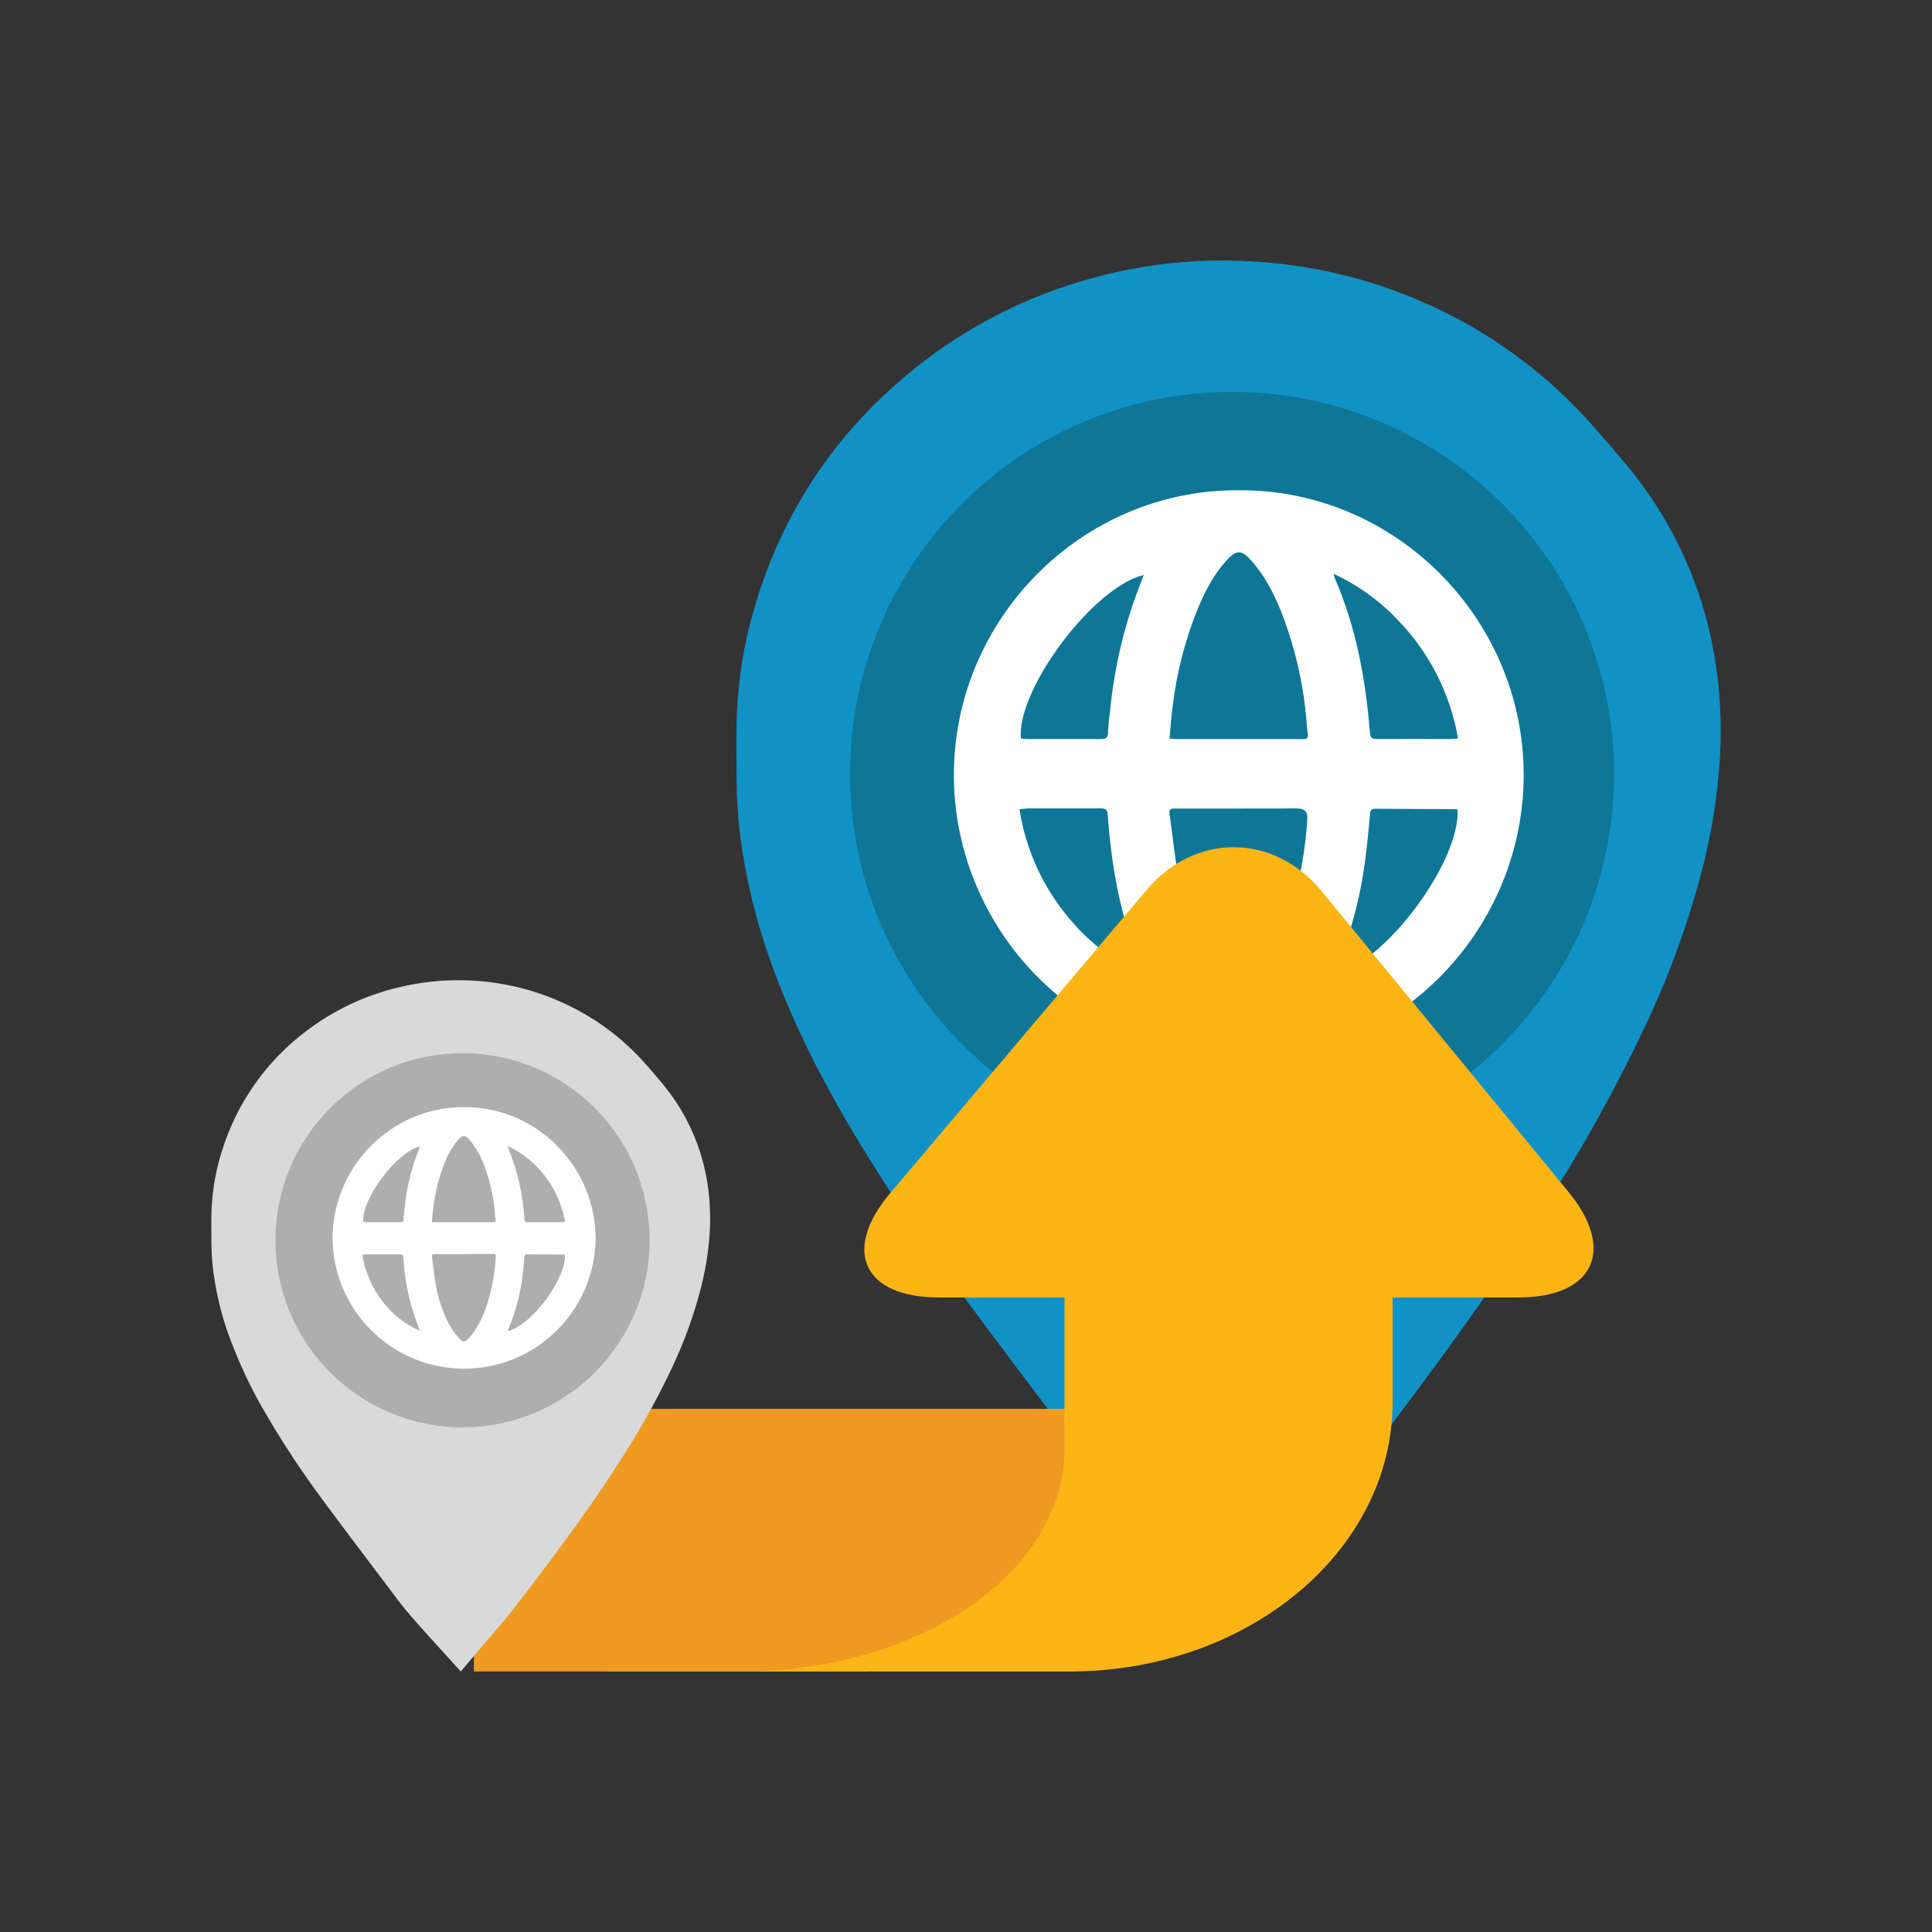
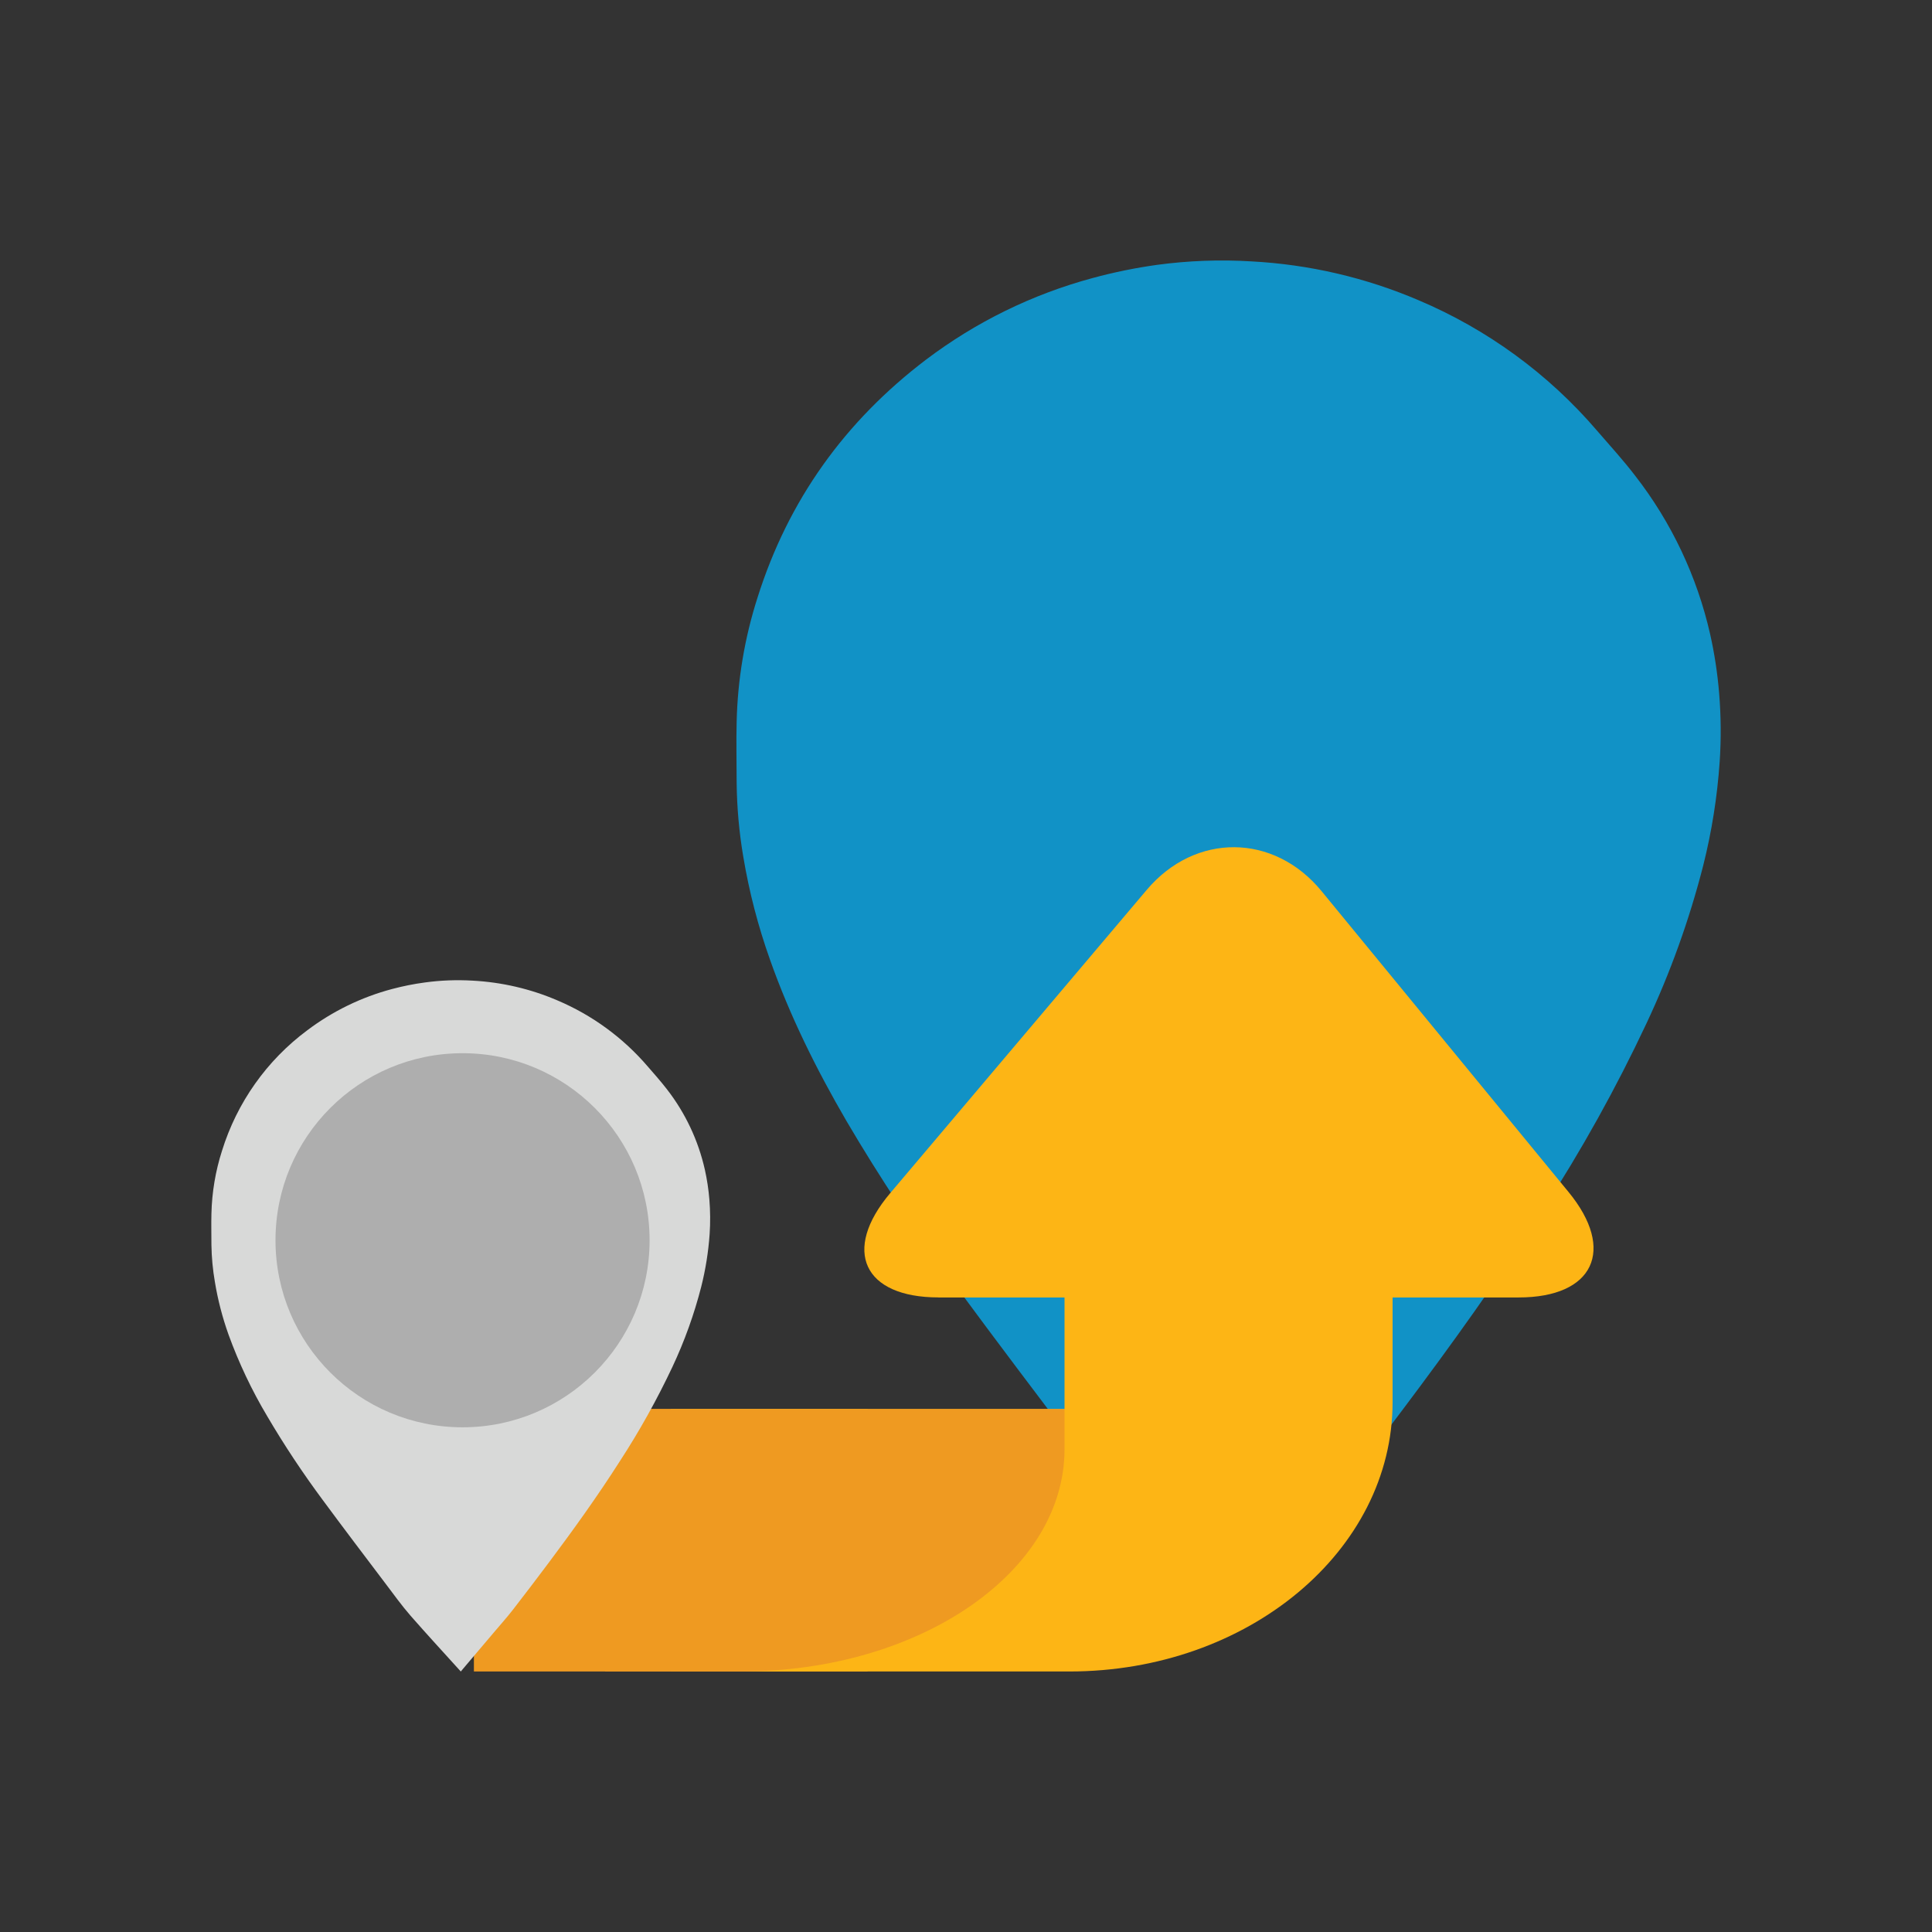
<svg xmlns="http://www.w3.org/2000/svg" id="a" width="512" height="512" viewBox="0 0 512 512">
  <rect x="0" y="0" width="512" height="512" fill="#333333" stroke="none" />
  <g id="b">
    <path d="m325.54,430.64c-8.85-9.82-17.72-19.39-26.28-29.25-4.65-5.36-8.83-11.15-13.11-16.83-11-14.51-21.97-28.99-32.74-43.62-10.48-14.09-20.19-28.73-29.09-43.87-7.96-13.67-14.99-27.82-20.26-42.74-3.17-8.9-5.55-18.07-7.1-27.39-1.08-6.39-1.66-12.86-1.74-19.34,0-5.44-.14-10.9,0-16.34.26-11.17,2.12-22.25,5.53-32.89,8.13-25.79,23.14-46.71,44.66-63.06,13.2-9.99,28.21-17.34,44.19-21.64,5.59-1.52,11.28-2.68,17.02-3.48,8.3-1.12,16.69-1.43,25.05-.92,15.25.81,30.24,4.29,44.28,10.3,18.19,7.7,34.36,19.5,47.22,34.49,3.41,3.95,6.96,7.83,10.12,11.95,9.66,12.4,16.46,26.78,19.93,42.11,1.15,5.14,1.94,10.35,2.37,15.59.5,6.06.55,12.14.14,18.21-.64,9.25-2.09,18.42-4.35,27.42-3.69,14.43-8.74,28.48-15.09,41.96-8,17.03-17.15,33.49-27.39,49.28-11.65,18.26-24.28,35.85-37.29,53.15-6.2,8.23-12.4,16.47-18.74,24.6-3.18,4.08-6.64,7.94-9.99,11.89l-16.23,19.13c-.32.42-.66.77-1.11,1.3Z" fill="#1192c6" stroke-width="0" />
  </g>
-   <circle cx="326.51" cy="205.1" r="101.26" fill="#0e7797" stroke-width="0" />
  <rect x="282.11" y="308.18" width="69.56" height="73.91" fill="#fdb515" stroke-width="0" />
  <rect x="125.59" y="373.4" width="104.34" height="69.56" fill="#ef9a21" stroke-width="0" />
  <path d="m283.42,442.96h-105.66v-69.56h147.82v-34.78h-2.61c22.47-19.27,46.08-35.92,46.08-17.39v50.35c0,39.42-38.34,71.38-85.64,71.38Z" fill="#fdb515" stroke-width="0" />
  <path d="m196.47,373.4h85.64v10.64c0,32.54-38.34,58.92-85.64,58.92h-36.09v-69.56h36.09Z" fill="#ef9a21" stroke-width="0" />
  <g id="c">
    <path d="m122.11,442.96c-4.49-4.97-8.98-9.83-13.31-14.78-2.36-2.71-4.47-5.65-6.64-8.52-5.56-7.35-11.13-14.69-16.6-22.1-5.31-7.15-10.24-14.58-14.75-22.26-4.1-6.88-7.53-14.13-10.26-21.65-1.61-4.52-2.82-9.18-3.6-13.91-.56-3.24-.87-6.52-.92-9.81,0-2.76-.07-5.52,0-8.28.13-5.66,1.07-11.28,2.8-16.67,3.96-12.78,11.87-23.97,22.61-31.95,6.7-5.05,14.31-8.76,22.42-10.92,2.86-.76,5.76-1.35,8.7-1.74,4.21-.58,8.46-.74,12.69-.49,7.73.41,15.32,2.17,22.43,5.22,9.22,3.9,17.41,9.88,23.93,17.47,1.74,2,3.48,3.96,5.13,6.09,4.87,6.27,8.3,13.53,10.05,21.28.58,2.6.98,5.24,1.2,7.9.25,3.07.28,6.15.07,9.23-.33,4.69-1.07,9.35-2.22,13.91-1.87,7.31-4.43,14.43-7.64,21.26-4.07,8.63-8.71,16.97-13.91,24.96-5.9,9.25-12.3,18.16-18.89,26.96-3.14,4.17-6.29,8.35-9.5,12.47-1.61,2.07-3.37,4.03-5.06,6.03l-8.23,9.71-.5.61Z" fill="#d8d9d8" stroke-width="0" />
  </g>
  <circle cx="122.58" cy="328.68" r="49.57" fill="#aeaeae" stroke-width="0" />
-   <path d="m122.98,293.4c19.03-.14,34.78,15.56,34.87,34.78-.19,19.26-15.95,34.72-35.2,34.53-18.85-.18-34.14-15.32-34.52-34.16-.19-19.27,15.58-35.24,34.86-35.15Zm0,38.96h-7.76c-.42,0-.87,0-.77.64.38,2.67.63,5.36,1.14,8.01.68,3.84,2.03,7.54,3.99,10.91.66,1.05,1.42,2.04,2.27,2.94.77.87,1.3.8,2.14,0,.45-.41.86-.86,1.23-1.35,1.93-2.73,3.36-5.78,4.21-9.02,1.05-3.55,1.7-7.2,1.93-10.9.08-1.29.09-1.29-1.21-1.29l-7.16.04Zm-8.53-8.53c.38,0,.64.07.87.07h15.51c.38,0,.58-.15.51-.58-.09-.63-.12-1.26-.18-1.89-.32-3.64-1.06-7.23-2.2-10.7-.89-3.08-2.36-5.95-4.35-8.46-1.36-1.6-2-1.59-3.37,0-1.49,1.82-2.67,3.88-3.48,6.09-1.46,3.69-2.44,7.55-2.92,11.5-.16,1.23-.25,2.56-.39,3.97Zm-3.14,28.86c-.1-.26-.19-.52-.3-.78-2.4-5.97-3.79-12.29-4.12-18.71-.04-.62-.25-.79-.87-.78h-8.85c-.36,0-.71.06-1.14.1.79,5,2.96,9.68,6.28,13.51,2.43,2.89,5.52,5.17,9,6.63v.03Zm38.4-20.16c-.08-.03-.17-.05-.26-.06l-9.86-.05c-.44,0-.56.22-.6.63-.17,1.82-.33,3.63-.57,5.43-.58,4.69-1.81,9.27-3.65,13.63-.08.18-.12.39-.2.63,6.2-1.39,15.47-13.8,15.15-20.21Zm.05-8.7c-.95-5.48-3.53-10.54-7.4-14.53-2.23-2.35-4.89-4.25-7.83-5.61.1.35.13.51.2.66,2.44,5.98,3.88,12.32,4.25,18.76.05.6.21.8.81.8h9.07c.25-.09.51-.09.9-.09Zm-38.45-20c-6.14,1.39-15.56,13.91-15.05,20,.28,0,.57.07.87.07h8.86c.6,0,.95-.08.94-.83.04-.8.11-1.6.23-2.4.39-4.22,1.23-8.38,2.53-12.42.46-1.48,1.05-2.92,1.62-4.43Z" fill="#fff" stroke-width="0" />
-   <path d="m328.29,129.93c41.2-.3,75.37,33.7,75.5,75.24.12,40-31.91,75.7-75.35,75.81-42.93.11-75.34-34.92-75.65-75.02-.31-41.71,33.84-76.31,75.5-76.03Zm.07,84.34h-16.79c-.87,0-1.86-.09-1.65,1.38.87,5.78,1.37,11.61,2.47,17.34,1.46,8.33,4.39,16.33,8.64,23.63,1.42,2.28,3.07,4.41,4.91,6.36,1.66,1.8,2.83,1.74,4.63.1.96-.89,1.83-1.88,2.61-2.93,4.41-5.86,7.05-12.58,9.11-19.53,2.27-7.68,3.67-15.6,4.17-23.59q.18-2.78-2.61-2.78l-15.49.02Zm-18.43-18.56c.83.07,1.39.16,1.95.16h33.59c.87,0,1.25-.31,1.11-1.27-.19-1.36-.27-2.72-.39-4.09-.69-7.89-2.3-15.68-4.78-23.2-2.19-6.59-4.87-12.96-9.43-18.32-2.95-3.48-4.35-3.48-7.31-.05-3.4,3.85-5.62,8.41-7.55,13.11-3.16,8-5.29,16.37-6.32,24.91-.4,2.86-.59,5.74-.87,8.75Zm-6.79,62.49c-.21-.57-.41-1.14-.64-1.7-5.47-12.96-7.94-26.58-8.93-40.53-.1-1.35-.56-1.74-1.79-1.74h-19.13c-.77,0-1.54.14-2.48.23,1.68,10.86,6.37,21.04,13.55,29.36,5.24,6.26,11.89,11.18,19.4,14.37h.03Zm83.16-43.63c-.18-.07-.37-.11-.57-.13l-21.36-.11c-.95,0-1.21.47-1.29,1.37-.36,3.93-.72,7.83-1.23,11.77-1.26,10.15-3.92,20.08-7.9,29.5-.17.41-.27.87-.43,1.36,13.37-2.97,33.45-29.85,32.76-43.75h.03Zm.1-18.88c-2.05-11.86-7.64-22.83-16.03-31.46-4.83-5.09-10.59-9.22-16.96-12.17.23.76.29,1.1.43,1.43,5.61,12.97,8.07,26.66,9.2,40.63.1,1.3.46,1.74,1.74,1.74,6.55-.04,13.09,0,19.64,0,.56,0,1.16-.1,1.96-.16h.03Zm-83.27-43.32c-13.3,3.1-33.69,30.24-32.59,43.34.59.05,1.22.15,1.83.15h19.23c1.3,0,2.06-.17,2.03-1.78.08-1.75.25-3.49.51-5.22.83-9.14,2.67-18.16,5.48-26.89.97-3.14,2.24-6.25,3.48-9.59h.03Z" fill="#fff" stroke-width="0" />
  <path d="m248.72,343.83c-19.89,0-25.66-12.43-12.82-27.62l68.01-80.4c12.85-15.19,33.69-15.03,46.31.34l65.45,79.73c12.63,15.37,6.68,27.96-13.22,27.96h-153.73Z" fill="#fdb515" stroke-width="0" />
</svg>